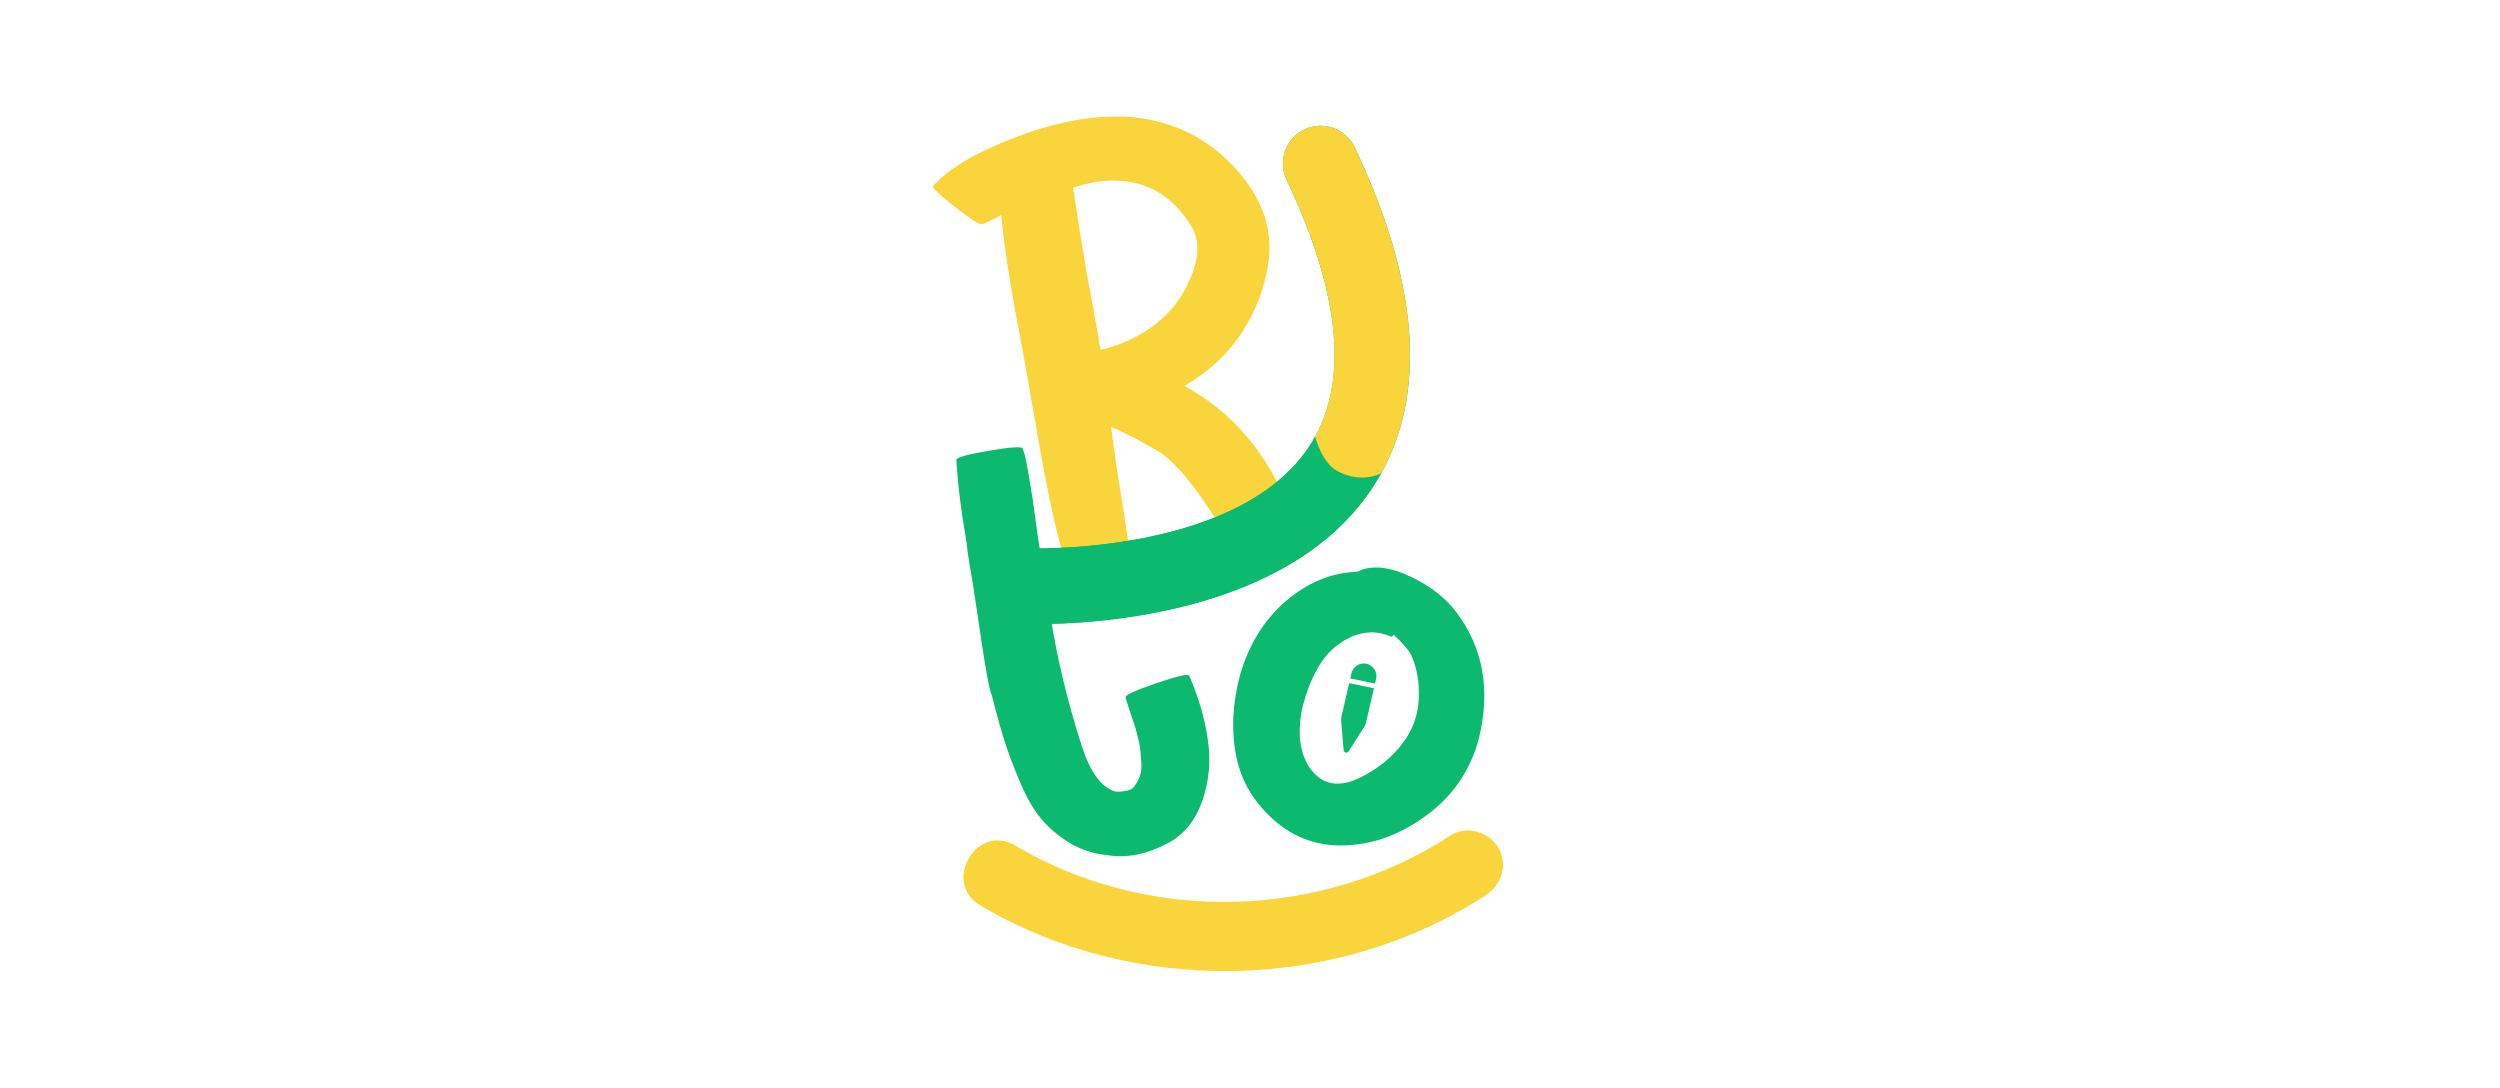
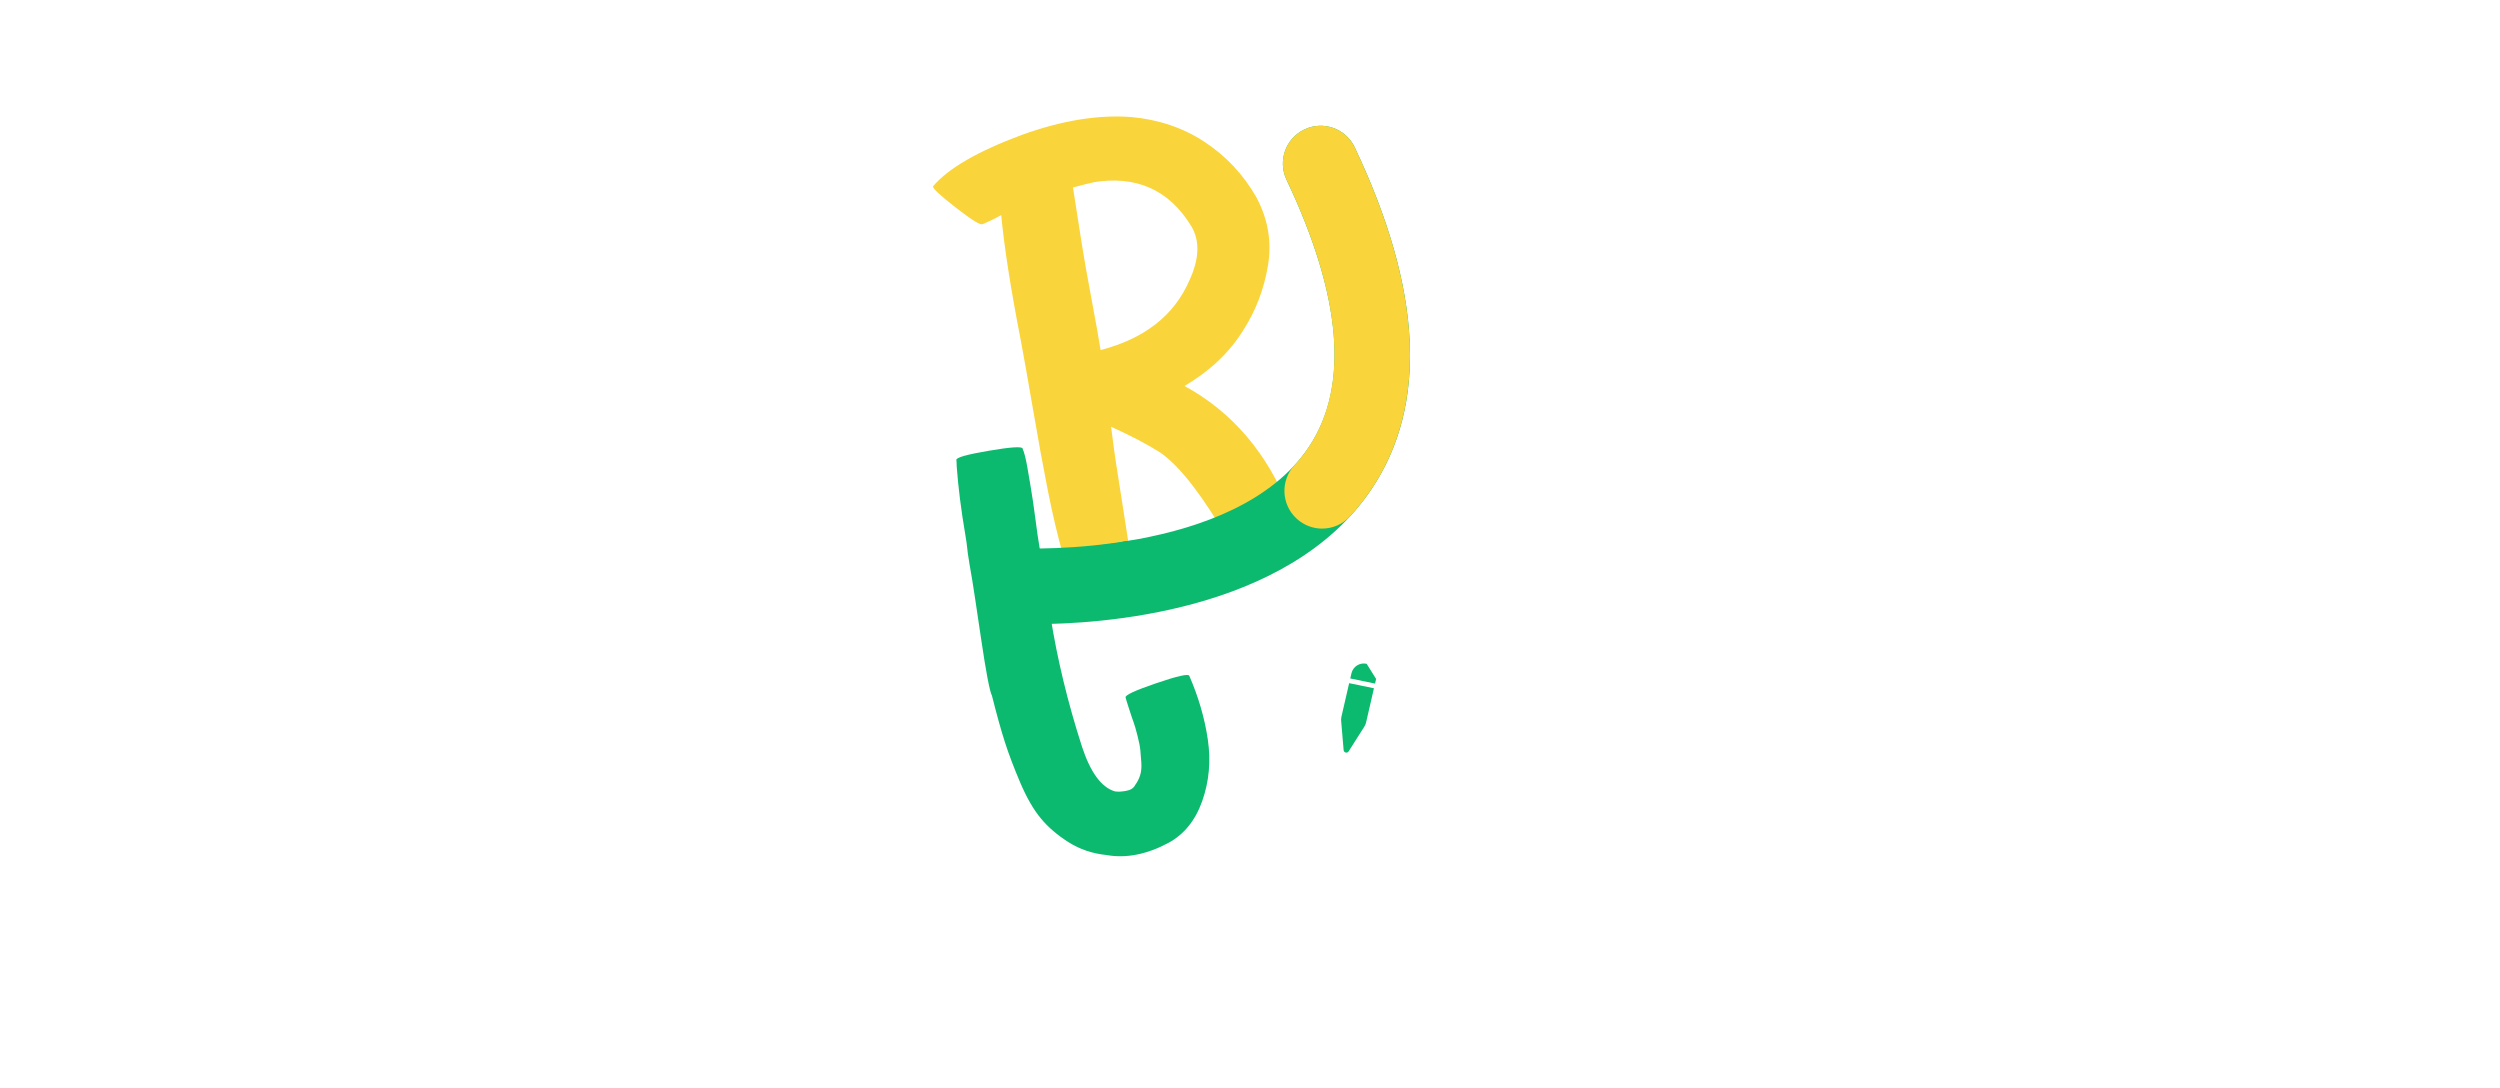
<svg xmlns="http://www.w3.org/2000/svg" id="Capa_1" version="1.1" viewBox="0 0 977 425">
  <defs>
    <style>
      .st0 {
        fill: #f9d43a;
      }

      .st1 {
        fill: #0cba6f;
      }
    </style>
  </defs>
  <path class="st0" d="M434.21,166.77c.87,6.79,1.46,11.22,1.79,13.3.22,1.39.51,3.25.87,5.58s.57,3.68.63,4.03c.16,1.04.59,3.81,1.3,8.31.43,2.77.77,4.94,1.01,6.5.32,2.08.57,3.64.73,4.68l.26,1.69.22,1.43.32,2.08c.14.87-4.04,1.87-12.52,3.02-8.48,1.15-12.79,1.29-12.93.42-.24-.32-.38-.56-.4-.74-2.16-7.65-4.14-16.03-5.95-25.15-1.81-9.12-3.79-19.94-5.93-32.48-2.15-12.53-3.74-21.46-4.76-26.81-3.83-19.63-6.36-35.82-7.58-48.59-.35.23-1.15.67-2.39,1.31-1.25.64-2.24,1.11-2.96,1.39-1.07.53-1.71.8-1.89.83-.67.64-4.18-1.52-10.54-6.47-6.36-4.95-9.29-7.73-8.81-8.34,5.85-6.94,17.41-13.63,34.69-20.06,15.67-5.64,29.94-7.95,42.8-6.95,10.74.99,20.3,4.24,28.66,9.77,8.37,5.53,15.07,12.69,20.1,21.48,4.6,8.51,6.13,17.41,4.6,26.7-1.54,9.29-4.78,17.78-9.74,25.47-5.39,8.65-13.02,15.87-22.89,21.67,18.72,10.21,32.39,26.26,41.01,48.16.4,1.36.8,2.63,1.17,3.81l.08.52.08.52c.08.52-2.01,1.34-6.26,2.44-4.26,1.11-8.26,1.96-12.02,2.54s-5.53,2.91-6.17,2.48l.08.52c.11.69-.11.55-.65-.43l-.4-.73c-8.93-15.28-18.03-28.07-26.44-33.85-4.92-3.13-11.31-6.49-19.18-10.05ZM419.32,73.27c.84,5.37,1.99,12.73,3.45,22.09.78,5.02,2.04,12.15,3.77,21.37,1.73,9.23,2.92,15.92,3.57,20.07,17.2-4.46,28.78-13.54,34.72-27.25,3.88-8.41,4.13-15.46.74-21.14-8.8-14.42-21.81-20.1-39.04-17.06l-.84.13,1.97-.31c-2.61.58-5.38,1.28-8.33,2.1ZM427.66,71.17l1.41-.22-1.41.22Z" />
  <path class="st1" d="M378.76,219.63c-.44-2.56-.7-4.36-.77-5.39-.08-1.02-.32-2.73-.72-5.11-1.66-9.71-2.79-18.67-3.39-26.87-.03-1.31-.07-2.16-.13-2.53-.16-.91,4.08-2.11,12.71-3.58s13.02-1.75,13.18-.84c.67,1.58,1.3,4.12,1.9,7.6.13.73.31,1.79.54,3.16s.41,2.43.54,3.16c.78,4.58,1.44,9.05,1.99,13.39.54,4.34,1.14,8.44,1.8,12.29l.14.83c3.26-.74,9.44.17,17.82-1.64,8.37-1.81,11.13-1.33,15.31-2.61.58-.1,6.21-.44,6.99-.57.87.42-.29-1.55.13,2.05.41,3.61.59,7.59.54,11.94-.06,4.35-.39,6.48-1.01,6.4-1.07.75-2.5,1.42-4.3,2.01-1.8.59-3.96,1.1-6.47,1.53s-4.17.71-4.95.84c-2.1.55-5.4,1.4-9.9,2.54-4.5,1.15-7.89,2.01-10.19,2.59,2.65,16.72,6.74,33.66,12.27,50.83,3.33,10.18,7.63,16.06,12.88,17.61,1.03.21,2.47.15,4.31-.17,1.84-.31,3.06-1.09,3.65-2.32.81-1.08,1.45-2.32,1.91-3.72.46-1.4.62-3.08.49-5.04-.14-1.96-.27-3.58-.39-4.89-.12-1.3-.49-3.17-1.11-5.61-.62-2.44-1.11-4.15-1.48-5.13-.37-.97-.97-2.76-1.81-5.35-.84-2.59-1.29-4.07-1.36-4.44-.35-.88,3.62-2.74,11.92-5.57,8.3-2.83,12.62-3.81,12.97-2.92,3.6,8.26,6.02,16.57,7.25,24.94,1.23,8.38.5,16.38-2.19,24.01-2.69,7.63-7.15,13.11-13.36,16.43-8.42,4.46-16.44,6.02-24.05,4.67-5.49-.57-10.41-2.23-14.77-4.98-4.36-2.74-7.99-5.85-10.87-9.32-2.89-3.47-5.58-8.15-8.09-14.04-2.5-5.89-4.5-11.16-5.99-15.82-1.5-4.65-3.17-10.68-5.04-18.1-.89-1.73-2.31-9.13-4.24-22.2-1.93-13.07-3.07-20.6-3.41-22.62-.16-.92-.38-2.2-.66-3.85l-.61-3.58Z" />
-   <path class="st1" d="M529.61,223.49c1.13-.15,1.91-.41,2.32-.77,5.47-1.87,12.03-.94,19.68,2.79,7.66,3.73,13.51,8.33,17.56,13.79,10.44,13.84,13.38,30.19,8.82,49.05-3.08,11.76-9.2,21.3-18.38,28.62-9.17,7.32-18.75,11.63-28.73,12.94-12.34,1.76-23-1.09-32.01-8.56-8.53-7.2-13.78-15.83-15.77-25.88-1.99-10.05-1.45-20.76,1.62-32.13,3.56-11.88,9.51-21.37,17.83-28.48,8.32-7.1,17.34-10.89,27.05-11.36ZM543.93,248.85c-5.59-2.36-11.05-2.27-16.38.27-5.33,2.55-9.5,6.5-12.51,11.83-3.02,5.34-5.18,11.21-6.49,17.62-1.46,8.9-.37,16.07,3.28,21.5,2.49,3.39,5.3,5.38,8.44,5.96,3.14.58,6.55.03,10.23-1.66,3.68-1.69,7.05-3.75,10.11-6.19,3.06-2.44,5.55-5,7.49-7.68,3.94-5.12,6.06-10.91,6.36-17.39.3-6.48-.73-12.27-3.09-17.38-1.16-2.04-3.39-4.6-6.7-7.66l-.75.77Z" />
-   <path class="st0" d="M567.01,326.42c-50.7,33.11-118.17,34.9-170.31,3.99-15.03-8.91-28.67,14.5-13.67,23.39,59.93,35.54,139.23,34.17,197.65-3.99,6.12-4,8.68-12,4.86-18.53-3.56-6.08-12.38-8.88-18.53-4.86h0Z" />
  <path class="st1" d="M404.75,243.89c-4,0-6.52-.11-7.11-.14-8.14-.41-14.4-7.35-13.98-15.49.41-8.13,7.34-14.39,15.47-13.98h0c.83.04,83.6,3.56,112.42-39.65,15.8-23.69,12.85-58.81-8.78-104.4-3.49-7.36-.36-16.16,7.01-19.65,7.36-3.49,16.16-.36,19.65,7.01,26.4,55.65,28.63,100.57,6.61,133.5-32.65,48.82-107.68,52.81-131.29,52.81Z" />
  <path class="st0" d="M516.71,206.58c-3.58,0-7.16-1.29-10-3.91-5.99-5.52-6.37-14.86-.85-20.85,21.84-23.69,20.8-61.24-3.1-111.6-3.49-7.36-.36-16.16,7.01-19.65,7.36-3.49,16.16-.36,19.65,7.01,15.34,32.33,22.57,61.3,21.5,86.1-.99,22.83-8.85,42.39-23.37,58.14-2.91,3.15-6.87,4.75-10.85,4.75Z" />
-   <path class="st1" d="M404.79,243.89c-4,0-6.54-.11-7.15-.15l.75-14.73.73-14.74c.88.04,88.61,3.75,114.83-43.6,0,0,2.64,10.16,8.57,13.36,9.67,5.23,17.24.93,17.24.93-30.23,54.6-110.38,58.93-134.98,58.93Z" />
  <g>
-     <path class="st1" d="M534.08,259.41c-2.65-.61-5.32,1.06-5.93,3.71l-.47,2.02,9.69,2,.42-1.81c.61-2.65-1.06-5.32-3.71-5.93Z" />
+     <path class="st1" d="M534.08,259.41c-2.65-.61-5.32,1.06-5.93,3.71l-.47,2.02,9.69,2,.42-1.81Z" />
    <path class="st1" d="M524.22,280.19c-.13.55-.15,1.1-.09,1.63l.96,11.33c.09,1.02,1.41,1.34,1.96.48l6.07-9.56c.33-.49.59-1.05.73-1.66l3.09-13.43-9.69-2-3.04,13.21Z" />
  </g>
</svg>